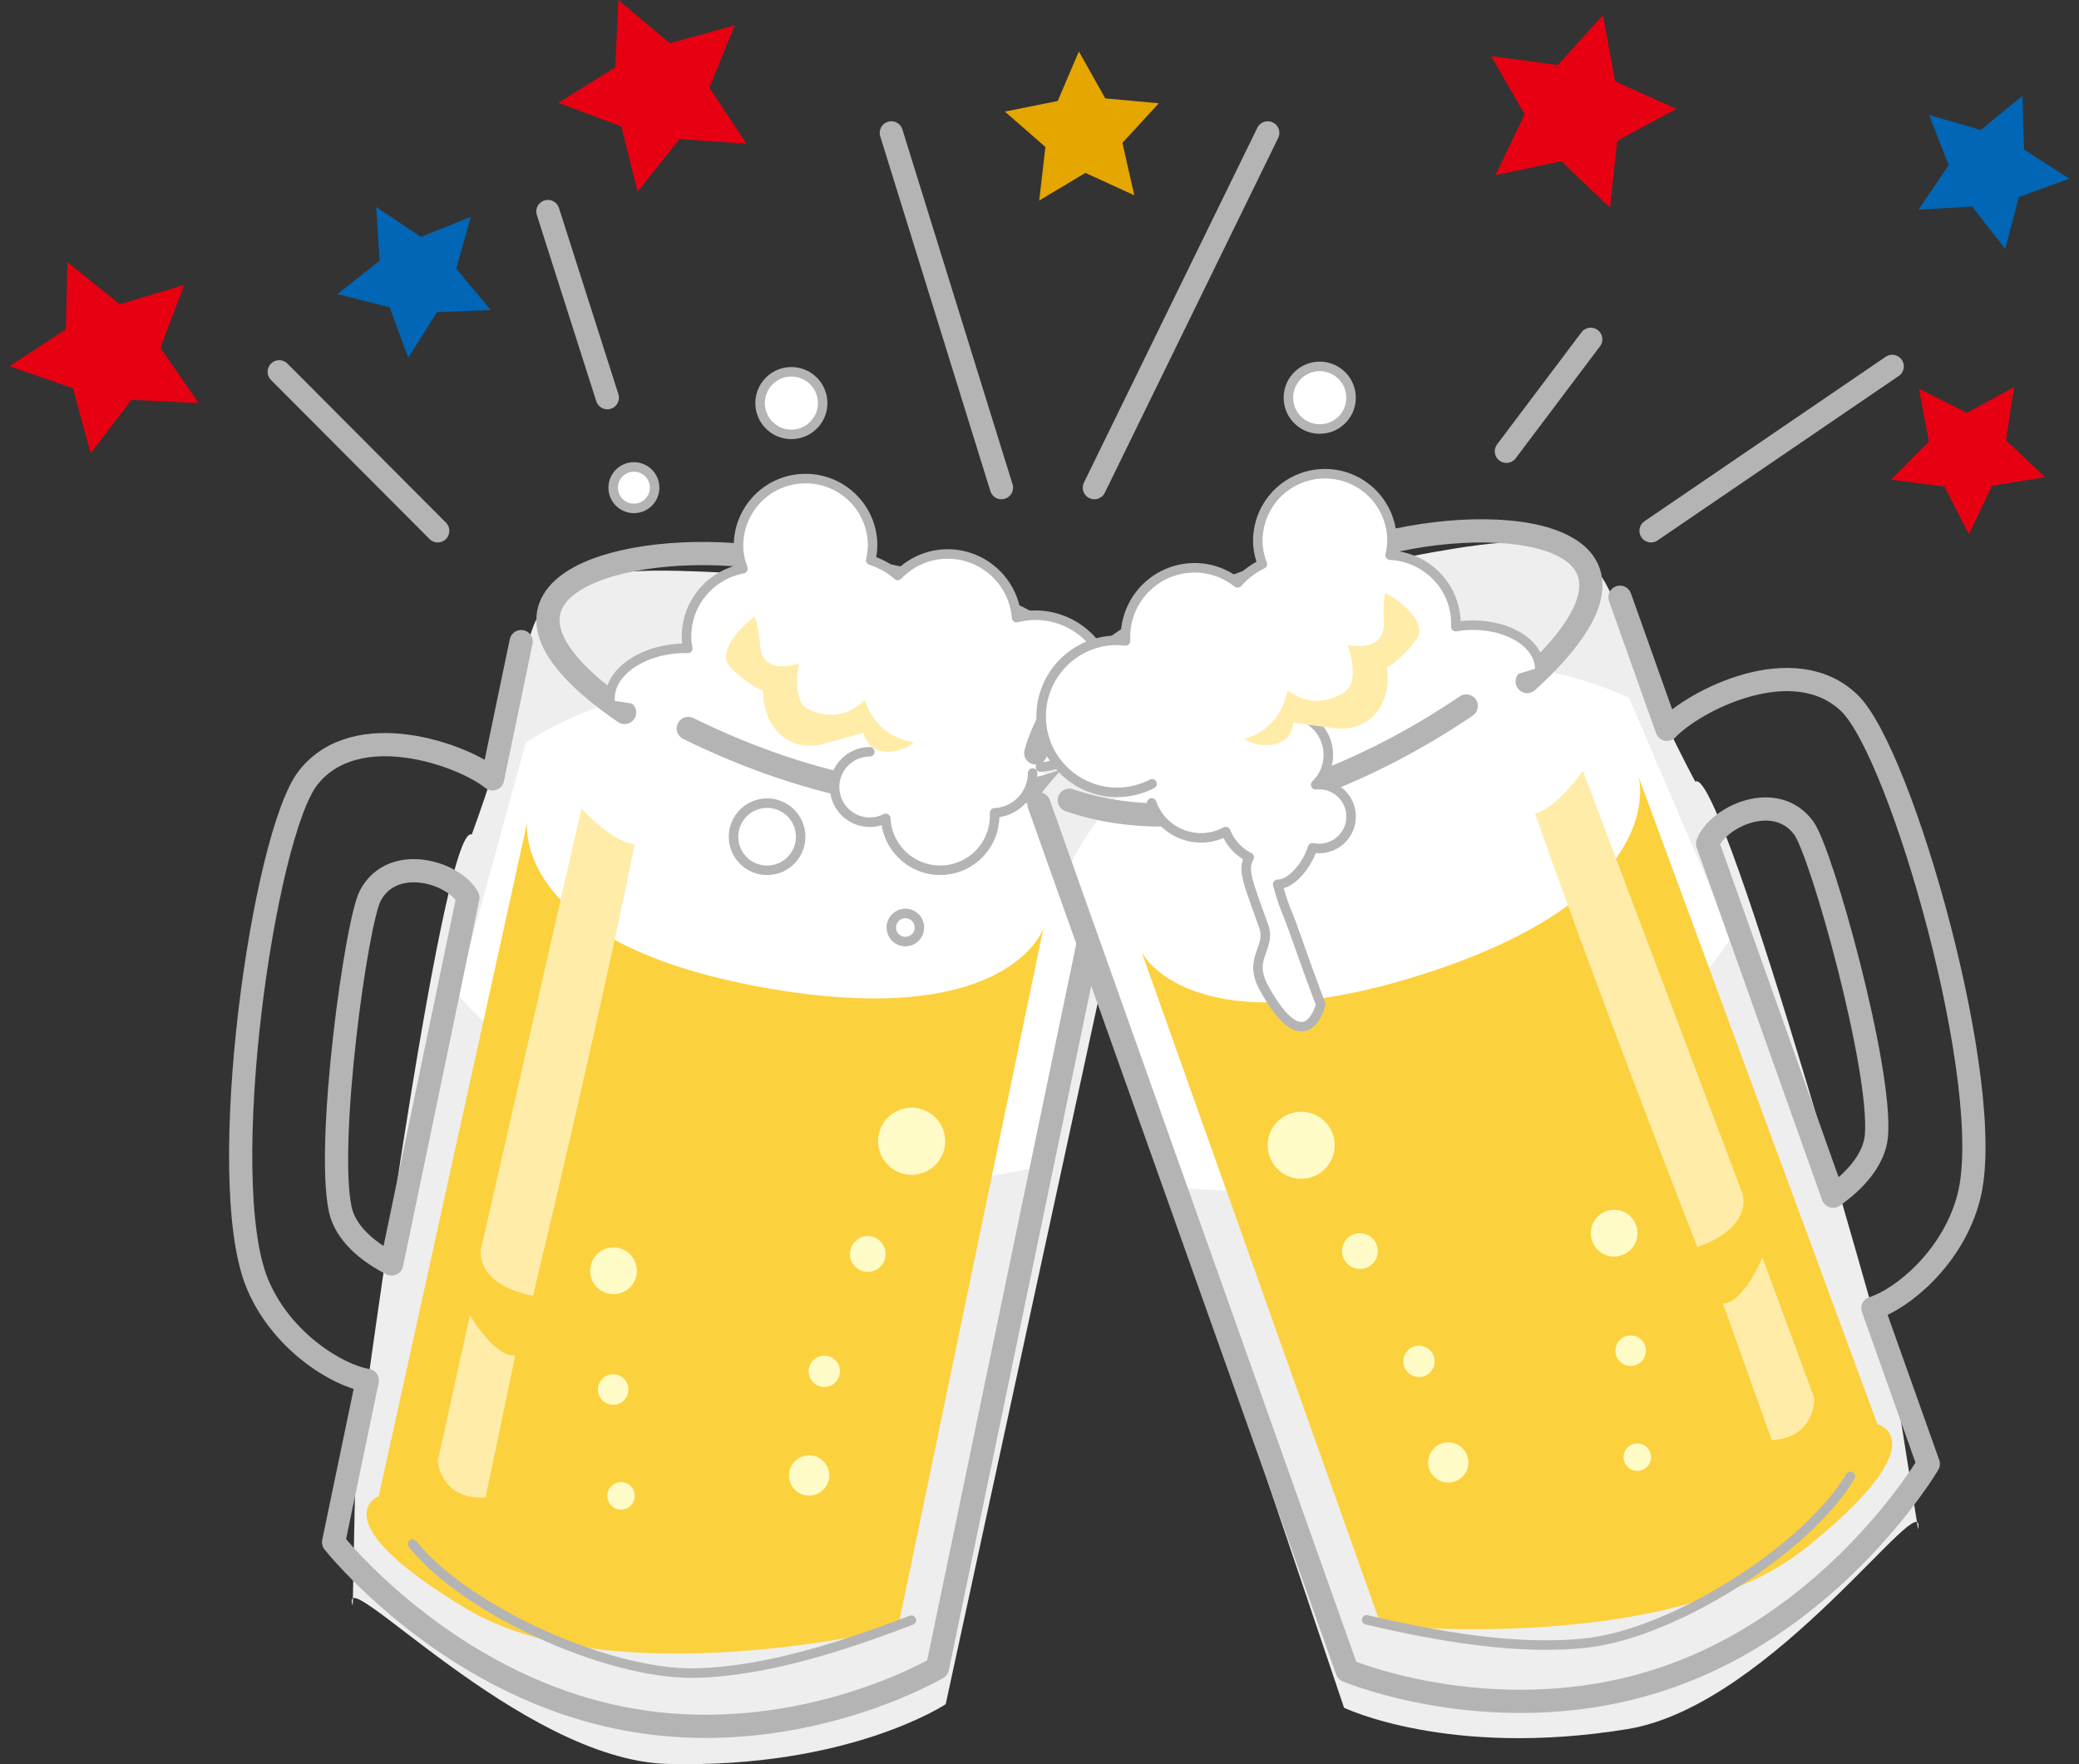
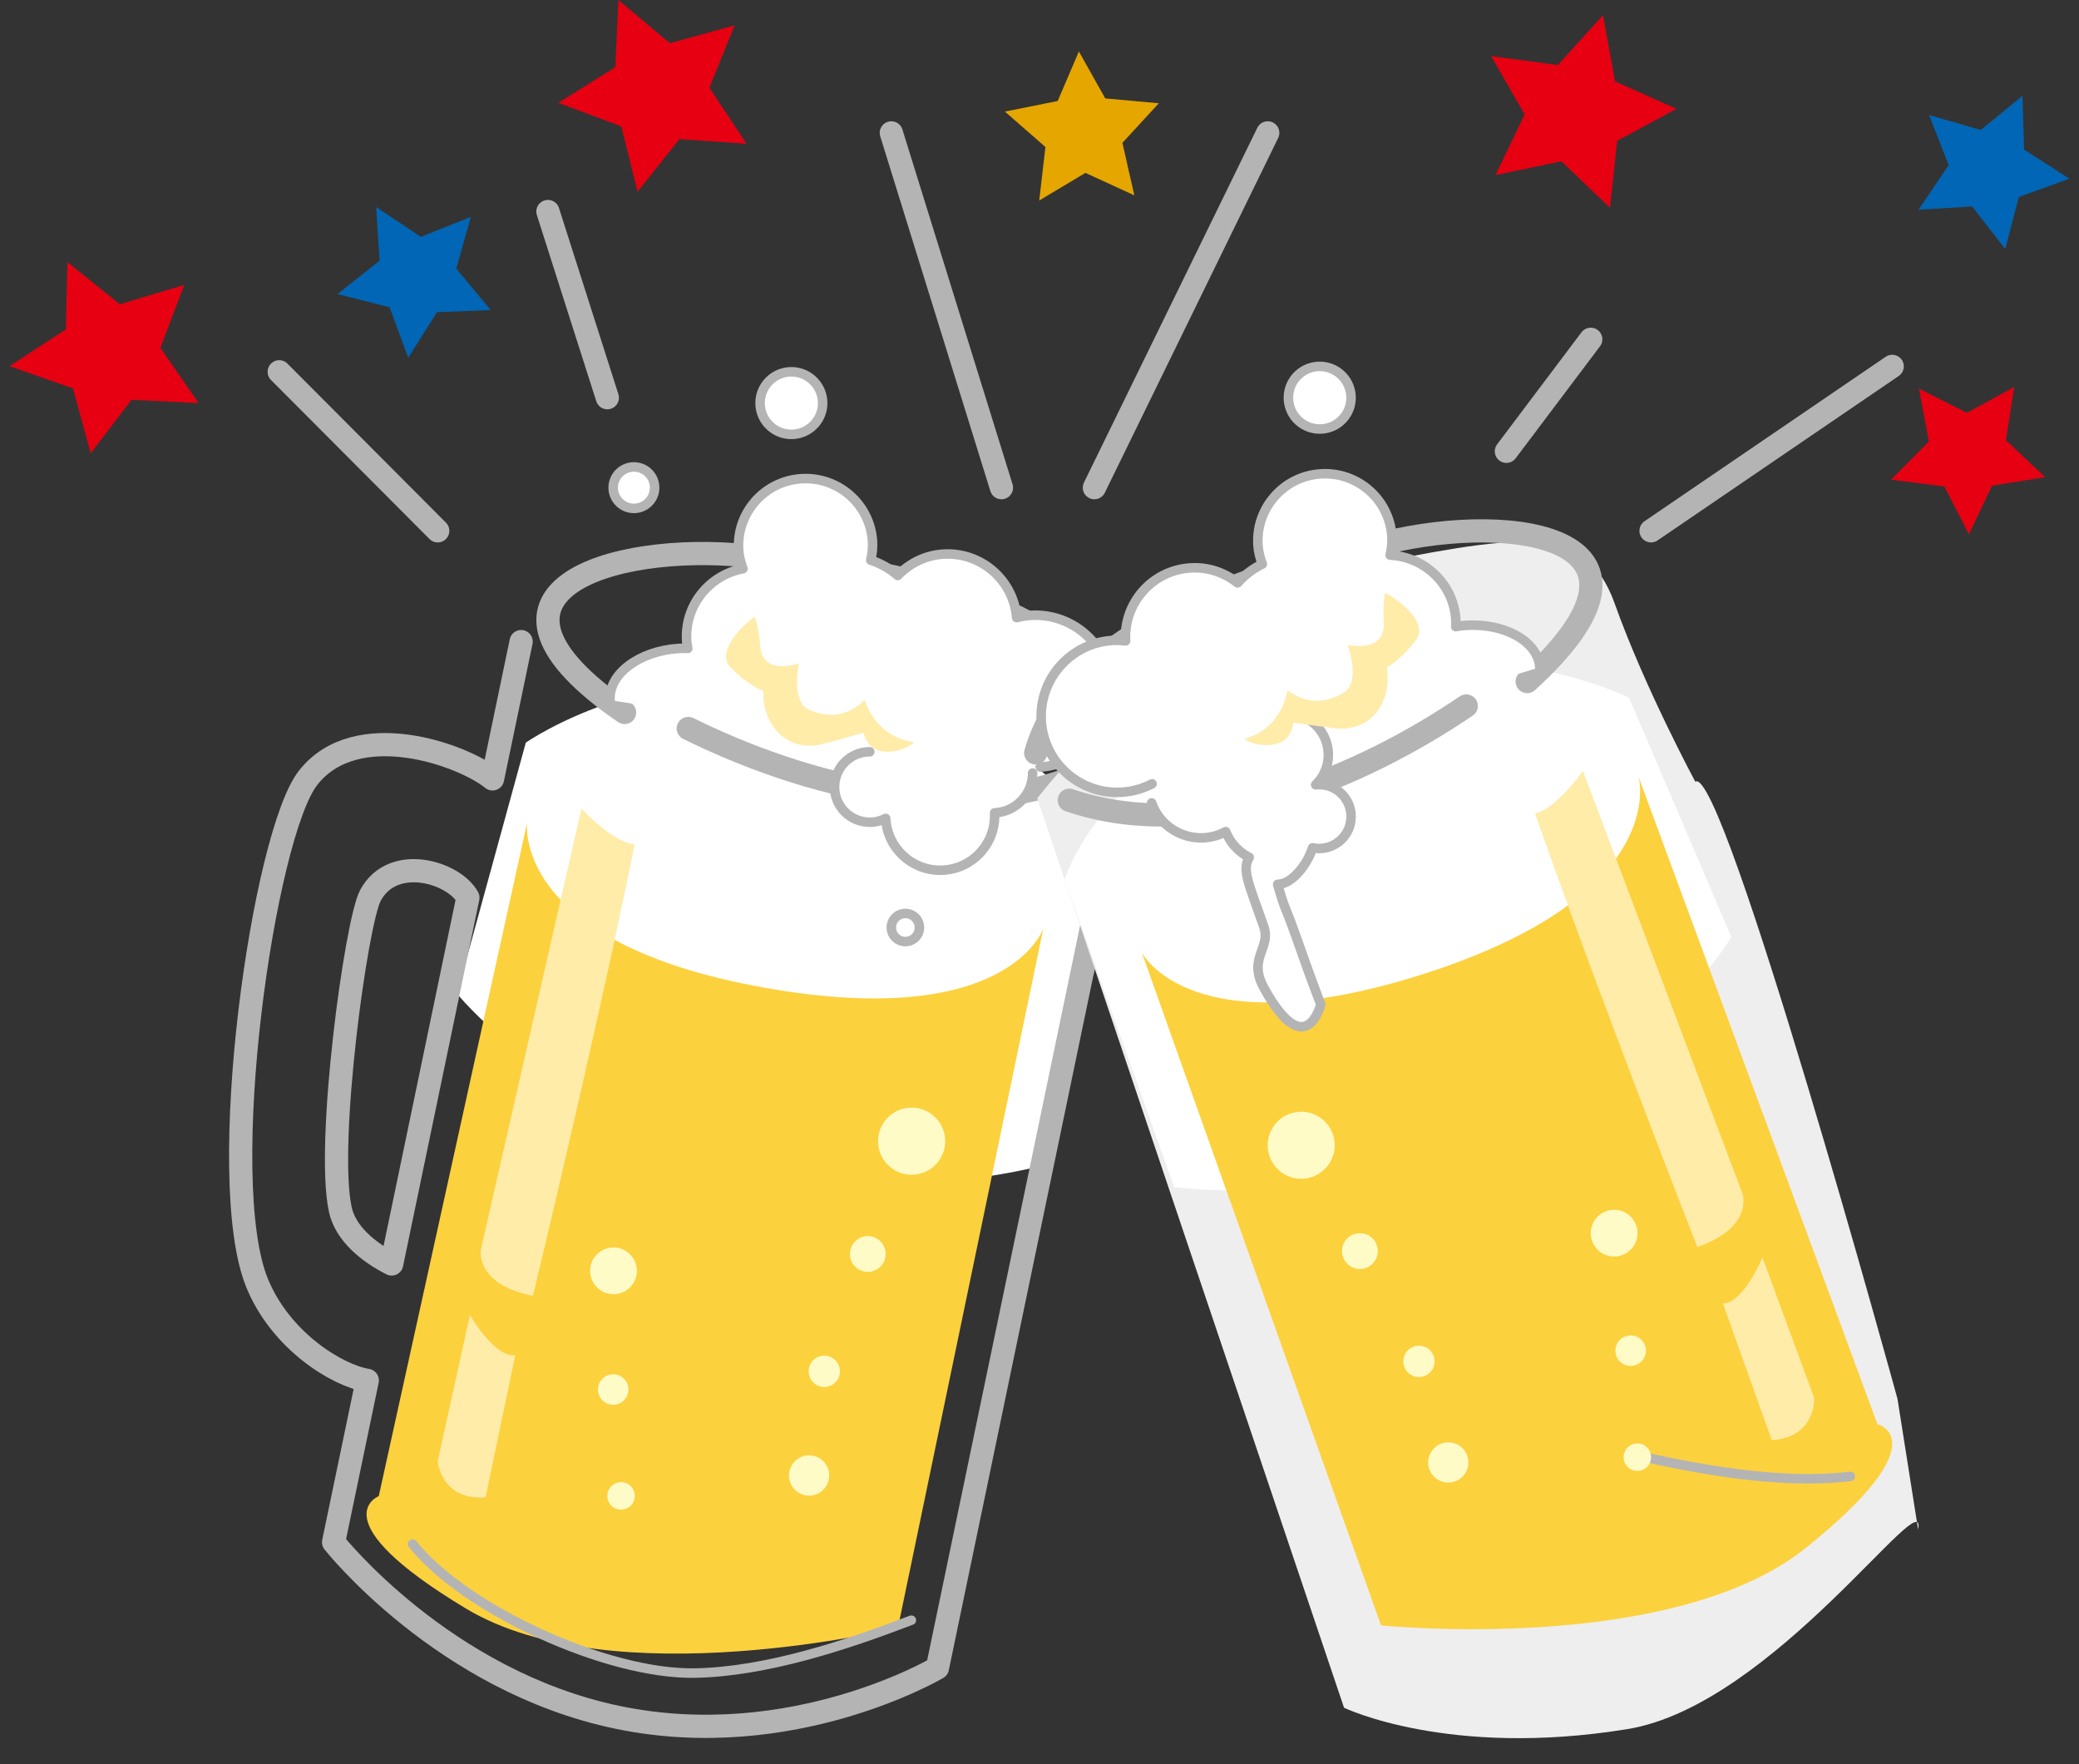
<svg xmlns="http://www.w3.org/2000/svg" version="1.1" x="0px" y="0px" viewBox="0 0 330 280" style="enable-background:new 0 0 330 280;" xml:space="preserve">
  <rect x="0" y="0" width="330" height="280" fill="#333333" stroke="none" />
  <style type="text/css">
	.st0{fill:#EEEEEF;}
	.st1{fill:#FFFFFF;}
	.st2{fill:#FCD13E;}
	.st3{fill:#FFFBC7;}
	.st4{fill:none;stroke:#B4B4B5;stroke-width:3.684;stroke-linecap:round;stroke-linejoin:round;}
	.st5{fill:none;stroke:#B4B4B5;stroke-width:1.509;stroke-linecap:round;stroke-linejoin:round;}
	.st6{fill:#FFFFFF;stroke:#B4B4B5;stroke-width:1.509;stroke-linecap:round;stroke-linejoin:round;}
	.st7{fill:#FFECA9;}
	.st8{fill:#E60012;}
	.st9{fill:#0066B5;}
	.st10{fill:#E5A600;}
</style>
  <g id="レイヤー_1">
</g>
  <g id="レイヤー_2">
</g>
  <g id="レイヤー_3">
    <g>
      <g>
        <g>
          <g>
-             <path class="st0" d="M124.21,91.4c-26.01-1.47-37.63-2.58-40.51,11.31c-2.89,13.87-8.82,29.75-8.82,29.75       c-4.78-2.32-18.47,101.41-18.47,101.41l-0.42,20.97c-2.59-7.84,26.56,24.53,50,25.12c28.79,0.73,44.12-9.48,44.12-9.48       l32.76-151.09C182.87,119.39,150.23,92.86,124.21,91.4z" />
            <path class="st1" d="M83.46,117.87c0,0,21.59-15.24,53.12-8.69c31.53,6.56,41.47,28.37,41.47,28.37l-12.49,47.39       c0,0-26.6,7.63-53.55-1.92c-26.96-9.57-39.47-25.32-39.47-25.32L83.46,117.87" />
            <g>
              <path class="st2" d="M83.68,130.51c0,0-2.69,19.06,37.65,26.25c38.81,6.91,44.28-9.4,44.28-9.4l-23.08,110.99        c0,0-45.19,11.02-68.59-3.06c-23.39-14.08-13.82-17.83-13.82-17.83L83.68,130.51z" />
              <g>
                <path class="st3" d="M139.39,181.49c0.2,2.93,2.74,5.15,5.68,4.95c2.93-0.2,5.15-2.74,4.95-5.68         c-0.2-2.93-2.74-5.15-5.68-4.95C141.4,176.01,139.18,178.55,139.39,181.49z" />
                <path class="st3" d="M134.91,199.22c0.11,1.56,1.46,2.75,3.02,2.64c1.56-0.11,2.75-1.46,2.64-3.03         c-0.11-1.56-1.46-2.74-3.03-2.64C135.99,196.31,134.81,197.66,134.91,199.22z" />
                <path class="st3" d="M128.36,217.82c0.09,1.37,1.28,2.4,2.65,2.31c1.37-0.09,2.4-1.28,2.31-2.65         c-0.09-1.37-1.28-2.4-2.65-2.31C129.3,215.26,128.27,216.45,128.36,217.82z" />
                <path class="st3" d="M125.24,234.4c0.12,1.76,1.65,3.09,3.41,2.97c1.76-0.12,3.09-1.65,2.97-3.41         c-0.12-1.76-1.65-3.09-3.41-2.97C126.45,231.11,125.12,232.64,125.24,234.4z" />
              </g>
            </g>
            <g>
              <path class="st4" d="M99.14,113.08C71.3,93.99,97.06,86.03,118.46,88.2c19.26,1.94,50.77,5.67,59.51,25.5" />
              <path class="st4" d="M109.25,115.62c17.68,8.74,44.26,16.39,64.46,6.24" />
              <path class="st5" d="M65.49,245.06c8.18,10.32,30.79,20.75,44.85,20.48c11.24-0.22,23.91-4.4,34.32-8.39" />
              <path class="st4" d="M82.72,101.83l-4.54,21.79c-4.82-3.89-21.63-9.89-29.26-0.19c-7.08,8.99-14.92,63.66-8.09,80.26        c3.77,9.17,12.71,14.61,17.47,15.4l-5.35,25.68c0,0,17.35,22.03,45.09,27.8c27.74,5.77,50.76-7.85,50.76-7.85l29.75-142.95         M54.02,191.98c-2.29-10.48,2.52-45.7,4.79-49.89c3.57-6.59,13.24-3.68,15.46,0.37l-12.1,58.15        C58.41,198.72,54.83,195.72,54.02,191.98z" />
            </g>
            <g>
              <path class="st6" d="M120.66,64.32c0.19,2.73,2.56,4.8,5.29,4.61c2.74-0.19,4.81-2.56,4.62-5.29        c-0.19-2.74-2.56-4.81-5.3-4.62C122.54,59.21,120.47,61.58,120.66,64.32z" />
              <path class="st6" d="M96.84,111.13c-0.28-4.11,4.56-7.78,10.82-8.21c0.52-0.04,1.01-0.02,1.51,0        c-0.07-0.38-0.14-0.75-0.17-1.15c-0.39-5.62,3.53-10.49,8.93-11.51c-0.34-0.93-0.61-1.9-0.68-2.93        c-0.4-5.87,4.02-10.95,9.89-11.35c5.87-0.4,10.95,4.02,11.35,9.89c0.07,1.05-0.06,2.06-0.28,3.04        c1.59,0.52,3.05,1.34,4.29,2.43c1.83-1.91,4.32-3.19,7.16-3.39c6.02-0.41,11.22,4.09,11.71,10.08        c0.68-0.17,1.39-0.31,2.12-0.36c6.65-0.46,12.41,4.56,12.86,11.21c0.46,6.65-4.56,12.41-11.21,12.86" />
            </g>
          </g>
          <path class="st7" d="M119.86,97.93c-0.41-0.08-6.66,5.15-3.94,7.97c2.73,2.82,5.22,3.76,5.22,3.76      c-0.1,5.35,3.72,9.95,9.61,8.39c3.28-0.87,6.3-1.76,6.3-1.76c1.15,4.76,6.9,2.81,8.04,1.5c-6.33-0.87-7.83-6.72-7.83-6.72      c-2.83,2.79-5.94,2.86-8.86,1.56c-2.91-1.3-1.57-7.33-1.57-7.33c-4.82,1.42-6.06-0.8-6.19-2.95      C120.53,100.19,119.86,97.93,119.86,97.93z" />
          <path class="st7" d="M92.29,128.34c0,0,5.04,5.42,8.45,5.65c-3.92,19.68-11.63,52.95-16.15,71.69c-9.37-1.91-8.25-7.4-8.25-7.4      L92.29,128.34z" />
          <path class="st7" d="M81.78,215.11c-0.95,4.67-4.71,22.54-4.71,22.54c-7.07,0.53-7.59-5.74-7.59-5.74l5.11-23.19      C74.59,208.72,78.48,215.48,81.78,215.11z" />
          <circle class="st3" cx="98.58" cy="237.42" r="2.18" />
          <circle class="st3" cx="97.33" cy="220.54" r="2.42" />
          <circle class="st3" cx="97.38" cy="201.7" r="3.71" />
        </g>
        <path class="st6" d="M138.06,119.32c-3.09,0-5.59,2.5-5.59,5.59c0,3.09,2.5,5.59,5.59,5.59c0.91,0,1.77-0.22,2.53-0.61     c0.22,4.58,4,8.23,8.64,8.23c4.78,0,8.65-3.87,8.65-8.65c0-0.15,0-0.31-0.01-0.46c3.36-0.15,6.04-2.92,6.04-6.32" />
        <circle class="st6" cx="143.71" cy="147.21" r="2.23" />
        <circle class="st6" cx="100.62" cy="77.4" r="3.29" />
-         <circle class="st6" cx="121.76" cy="132.8" r="5.33" />
      </g>
      <g>
        <g>
          <path class="st0" d="M164.64,126.7l48.7,144.34c0,0,16.57,8.03,45,3.39c23.14-3.78,47.62-39.82,46.12-31.69l-3.27-20.72      c0,0-27.68-100.91-32.1-97.96c0,0-8.04-14.93-12.79-28.27c-4.75-13.36-16.11-10.68-41.68-5.69      C189.04,95.09,164.64,126.7,164.64,126.7z" />
          <path class="st1" d="M258.59,110.77c0,0-23.47-12.16-53.81-1.37C174.44,120.19,169,139.62,169,139.62l17.38,48.78      c0,0,27.39,3.94,52.79-9.2c25.4-13.15,35.65-30.46,35.65-30.46L258.59,110.77" />
          <g>
            <path class="st2" d="M260.1,123.32c0,0,5.26,18.52-33.72,31.13c-37.5,12.13-45.15-3.29-45.15-3.29l37.98,106.81       c0,0,46.27,4.77,67.53-12.37c21.25-17.13,11.27-19.55,11.27-19.55L260.1,123.32z" />
            <g>
              <path class="st3" d="M211.85,181.41c0.2,2.93-2.02,5.47-4.95,5.67c-2.93,0.2-5.47-2.02-5.67-4.95        c-0.2-2.93,2.02-5.47,4.95-5.67C209.11,176.26,211.65,178.48,211.85,181.41z" />
              <path class="st3" d="M218.69,198.37c0.11,1.56-1.08,2.92-2.64,3.03c-1.56,0.11-2.92-1.08-3.03-2.64        c-0.11-1.56,1.08-2.92,2.64-3.02C217.23,195.63,218.59,196.81,218.69,198.37z" />
              <path class="st3" d="M227.71,215.9c0.09,1.37-0.94,2.56-2.31,2.65c-1.37,0.09-2.55-0.94-2.65-2.31        c-0.09-1.37,0.94-2.55,2.31-2.65C226.43,213.5,227.62,214.53,227.71,215.9z" />
              <path class="st3" d="M233.07,231.9c0.12,1.76-1.21,3.28-2.97,3.4c-1.76,0.12-3.28-1.21-3.4-2.97        c-0.12-1.76,1.21-3.28,2.97-3.4C231.42,228.81,232.95,230.14,233.07,231.9z" />
            </g>
          </g>
          <g>
            <path class="st4" d="M242.41,108.17c24.98-22.71-1.63-27.08-22.53-22.03c-18.82,4.54-49.53,12.53-55.48,33.36" />
            <path class="st4" d="M232.74,112.05c-16.32,11.07-41.62,22.27-63.01,14.96" />
-             <path class="st5" d="M293.71,234.33c-6.7,11.34-27.68,24.75-41.64,26.4c-11.17,1.31-24.29-1.1-35.14-3.64" />
-             <path class="st4" d="M164.9,127.59l48.93,137.57c0,0,24.66,10.36,51.36,0.87c26.7-9.5,40.89-33.68,40.89-33.68l-8.79-24.72       c4.61-1.43,12.73-8.03,15.21-17.63c4.51-17.38-10.7-70.47-18.94-78.41c-8.88-8.57-24.72-0.34-28.96,4.17l-7.46-20.97        M290.96,189.85l-19.91-55.96c1.64-4.32,10.82-8.52,15.26-2.47c2.82,3.84,12.38,38.07,11.54,48.77       C297.55,184,294.42,187.46,290.96,189.85z" />
+             <path class="st5" d="M293.71,234.33c-11.17,1.31-24.29-1.1-35.14-3.64" />
          </g>
          <g>
            <path class="st6" d="M214.44,62.79c0.19,2.73-1.88,5.11-4.62,5.29c-2.74,0.19-5.11-1.88-5.3-4.62       c-0.19-2.74,1.88-5.11,4.62-5.3C211.89,57.98,214.26,60.05,214.44,62.79z" />
            <path class="st6" d="M244.41,105.92c-0.28-4.11-5.58-7.09-11.84-6.66c-0.52,0.03-1,0.12-1.5,0.2c0.02-0.38,0.04-0.77,0.01-1.16       c-0.38-5.62-4.93-9.91-10.42-10.19c0.21-0.97,0.34-1.96,0.27-3c-0.4-5.87-5.48-10.3-11.35-9.9c-5.87,0.4-10.3,5.48-9.9,11.35       c0.07,1.05,0.34,2.03,0.69,2.97c-1.51,0.73-2.84,1.74-3.92,2.99c-2.07-1.64-4.71-2.58-7.56-2.38       c-6.02,0.41-10.56,5.58-10.23,11.58c-0.7-0.08-1.42-0.12-2.15-0.07c-6.65,0.45-11.67,6.21-11.22,12.86       c0.45,6.65,6.21,11.67,12.86,11.22c1.71-0.12,3.29-0.59,4.72-1.33" />
          </g>
        </g>
        <path class="st7" d="M251.26,122.35c0,0-4.25,6.06-7.6,6.74c6.56,18.96,18.73,50.87,25.76,68.83c9.03-3.17,7.17-8.46,7.17-8.46     L251.26,122.35z" />
        <path class="st7" d="M273.49,206.88c1.58,4.5,7.74,21.69,7.74,21.69c7.08-0.44,6.74-6.71,6.74-6.71l-8.22-22.28     C279.74,199.57,276.81,206.8,273.49,206.88z" />
        <circle class="st3" cx="259.89" cy="231.27" r="2.18" />
        <circle class="st3" cx="258.83" cy="214.37" r="2.42" />
        <circle class="st3" cx="256.21" cy="195.72" r="3.71" />
        <path class="st6" d="M182.8,127.43c1.52,4.33,6.26,6.6,10.58,5.08c0.41-0.14,0.81-0.32,1.18-0.52c0.61,1.53,1.7,2.88,3.22,3.8     c0.17,0.1,0.34,0.19,0.51,0.28c-1.19,2-0.1,4.13,2.3,10.95c1.24,3.53-2.62,4.97,0.06,9.82c6.65,12.06,9,2.57,9,2.57     s-1.13-2.8-3.9-10.68c-1.79-5.09-1.8-4.24-2.95-8.38c2.25,0.03,4.76-3.2,5.54-5.79c0.34,0.07,0.69,0.11,1.05,0.11     c2.8,0,5.07-2.27,5.07-5.07s-2.27-5.07-5.07-5.07c-0.19,0-0.38,0.01-0.56,0.03c1.24-1.2,2.02-2.88,2.02-4.75     c0-3.64-2.95-6.59-6.59-6.59" />
        <path class="st7" d="M219.82,94.15c0.39-0.14,7.3,4.19,4.98,7.36c-2.32,3.16-4.66,4.44-4.66,4.44c0.83,5.28-2.34,10.36-8.38,9.62     c-3.37-0.42-6.48-0.88-6.48-0.88c-0.49,4.87-6.45,3.73-7.76,2.58c6.15-1.72,6.84-7.73,6.84-7.73c3.19,2.38,6.28,2.03,8.99,0.34     c2.71-1.69,0.56-7.48,0.56-7.48c4.97,0.75,5.9-1.61,5.73-3.77S219.82,94.15,219.82,94.15z" />
      </g>
      <line class="st4" x1="44.32" y1="59.01" x2="69.48" y2="84.25" />
      <line class="st4" x1="300.35" y1="58.15" x2="262.07" y2="84.25" />
      <line class="st4" x1="86.97" y1="33.57" x2="96.4" y2="63.12" />
      <line class="st4" x1="141.48" y1="21.09" x2="158.96" y2="77.4" />
      <line class="st4" x1="201.23" y1="21.09" x2="173.71" y2="77.4" />
      <line class="st4" x1="252.5" y1="53.85" x2="239.11" y2="71.63" />
      <polygon class="st8" points="31.53,63.98 20.87,63.46 14.39,71.95 11.59,61.65 1.52,58.12 10.45,52.27 10.7,41.6 19.02,48.29     29.25,45.22 25.46,55.2   " />
      <polygon class="st8" points="255.55,32.97 247.83,25.6 237.38,27.79 242,18.16 236.69,8.9 247.27,10.32 254.44,2.41 256.36,12.91     266.1,17.28 256.7,22.35   " />
      <polygon class="st9" points="318.29,39.53 313.04,32.78 304.52,33.28 309.31,26.21 306.2,18.25 314.41,20.63 321.02,15.21     321.29,23.75 328.48,28.36 320.45,31.26   " />
      <polygon class="st8" points="312.53,84.81 308.63,77.22 300.16,76.13 306.17,70.07 304.59,61.68 312.21,65.52 319.71,61.43     318.4,69.87 324.62,75.73 316.19,77.09   " />
      <polygon class="st10" points="180.05,31 172.29,27.44 164.96,31.82 165.94,23.33 159.51,17.71 167.89,16.03 171.25,8.17     175.44,15.62 183.94,16.39 178.16,22.67   " />
      <polygon class="st9" points="77.89,49.21 69.36,49.55 64.8,56.78 61.84,48.77 53.56,46.67 60.26,41.37 59.7,32.85 66.81,37.59     74.74,34.42 72.43,42.64   " />
      <polygon class="st8" points="118.5,22.82 107.85,22.08 101.2,30.43 98.62,20.07 88.62,16.32 97.67,10.67 98.15,0 106.32,6.86     116.61,4.02 112.61,13.92   " />
    </g>
    <g>
	</g>
    <g>
	</g>
    <g>
	</g>
    <g>
	</g>
    <g>
	</g>
    <g>
	</g>
  </g>
</svg>